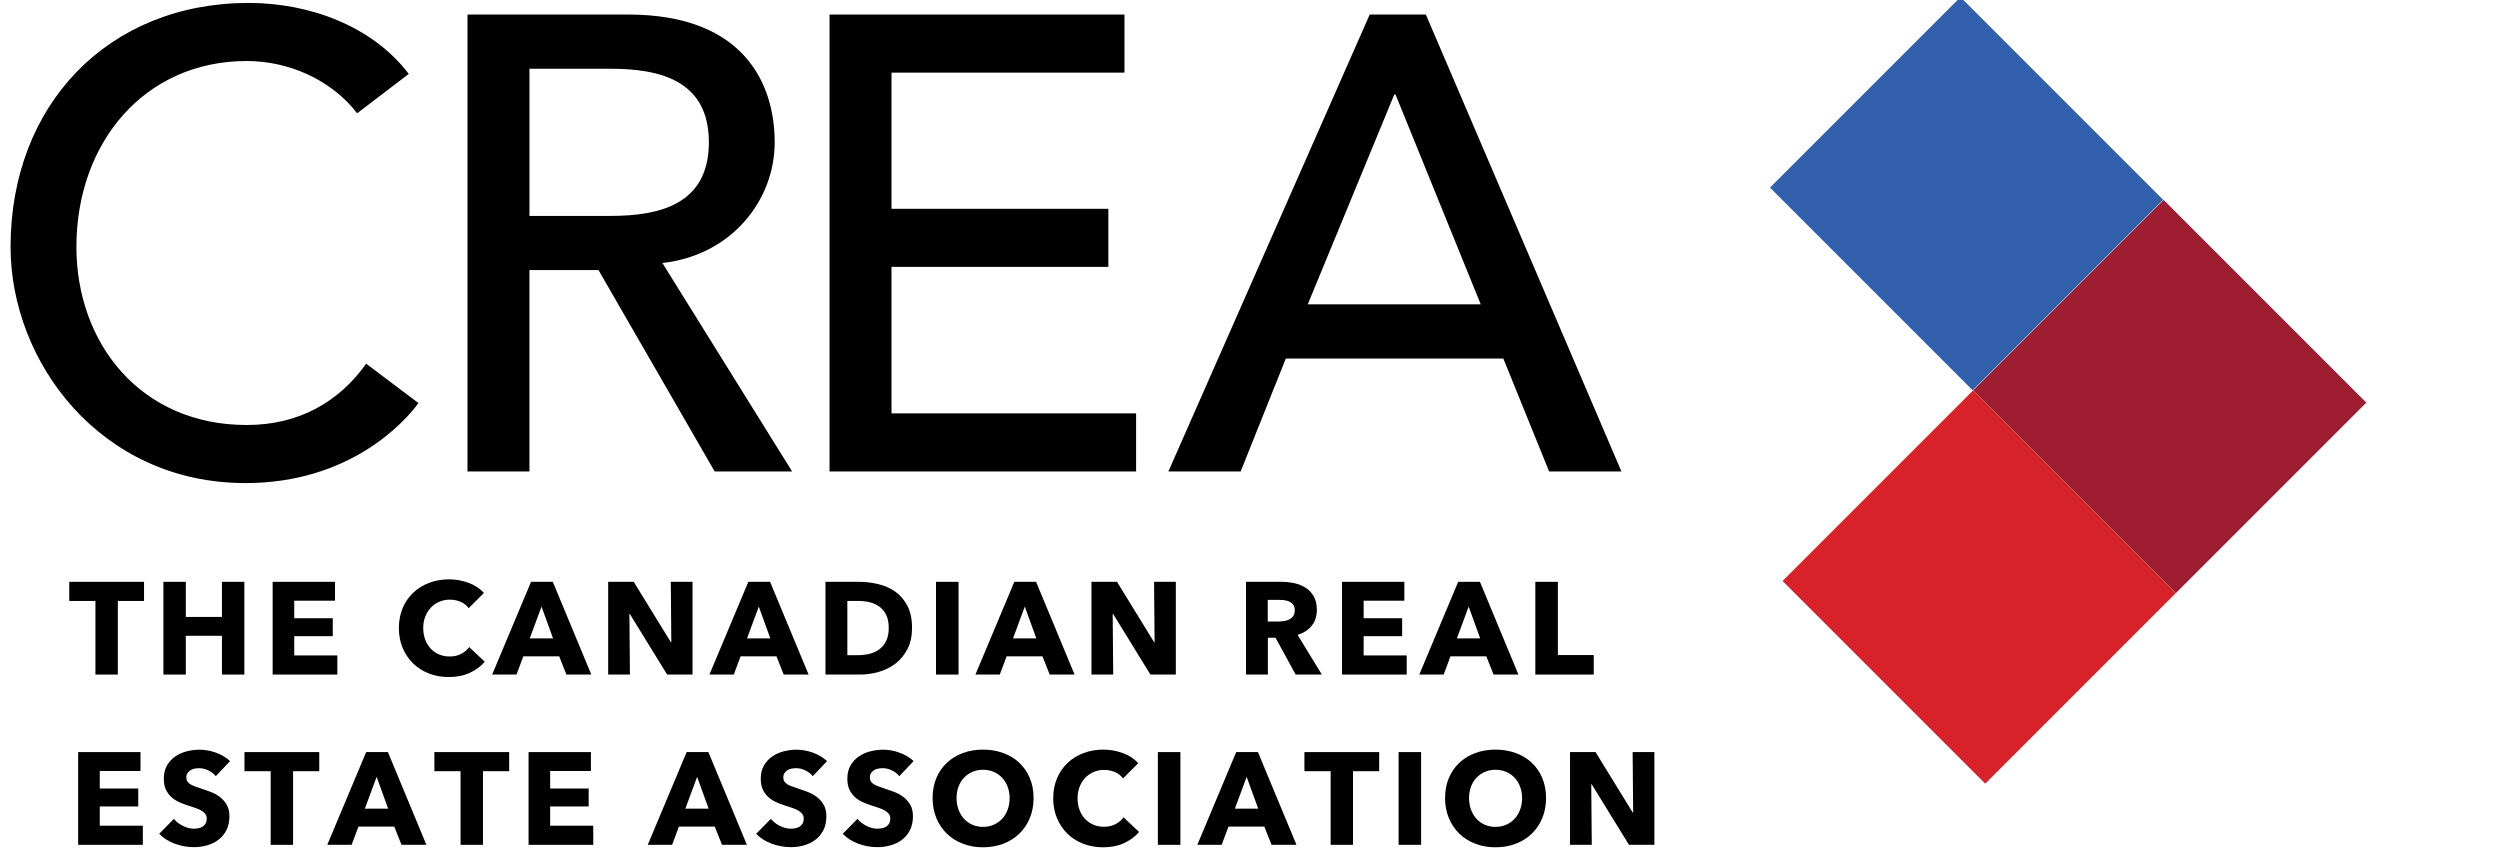
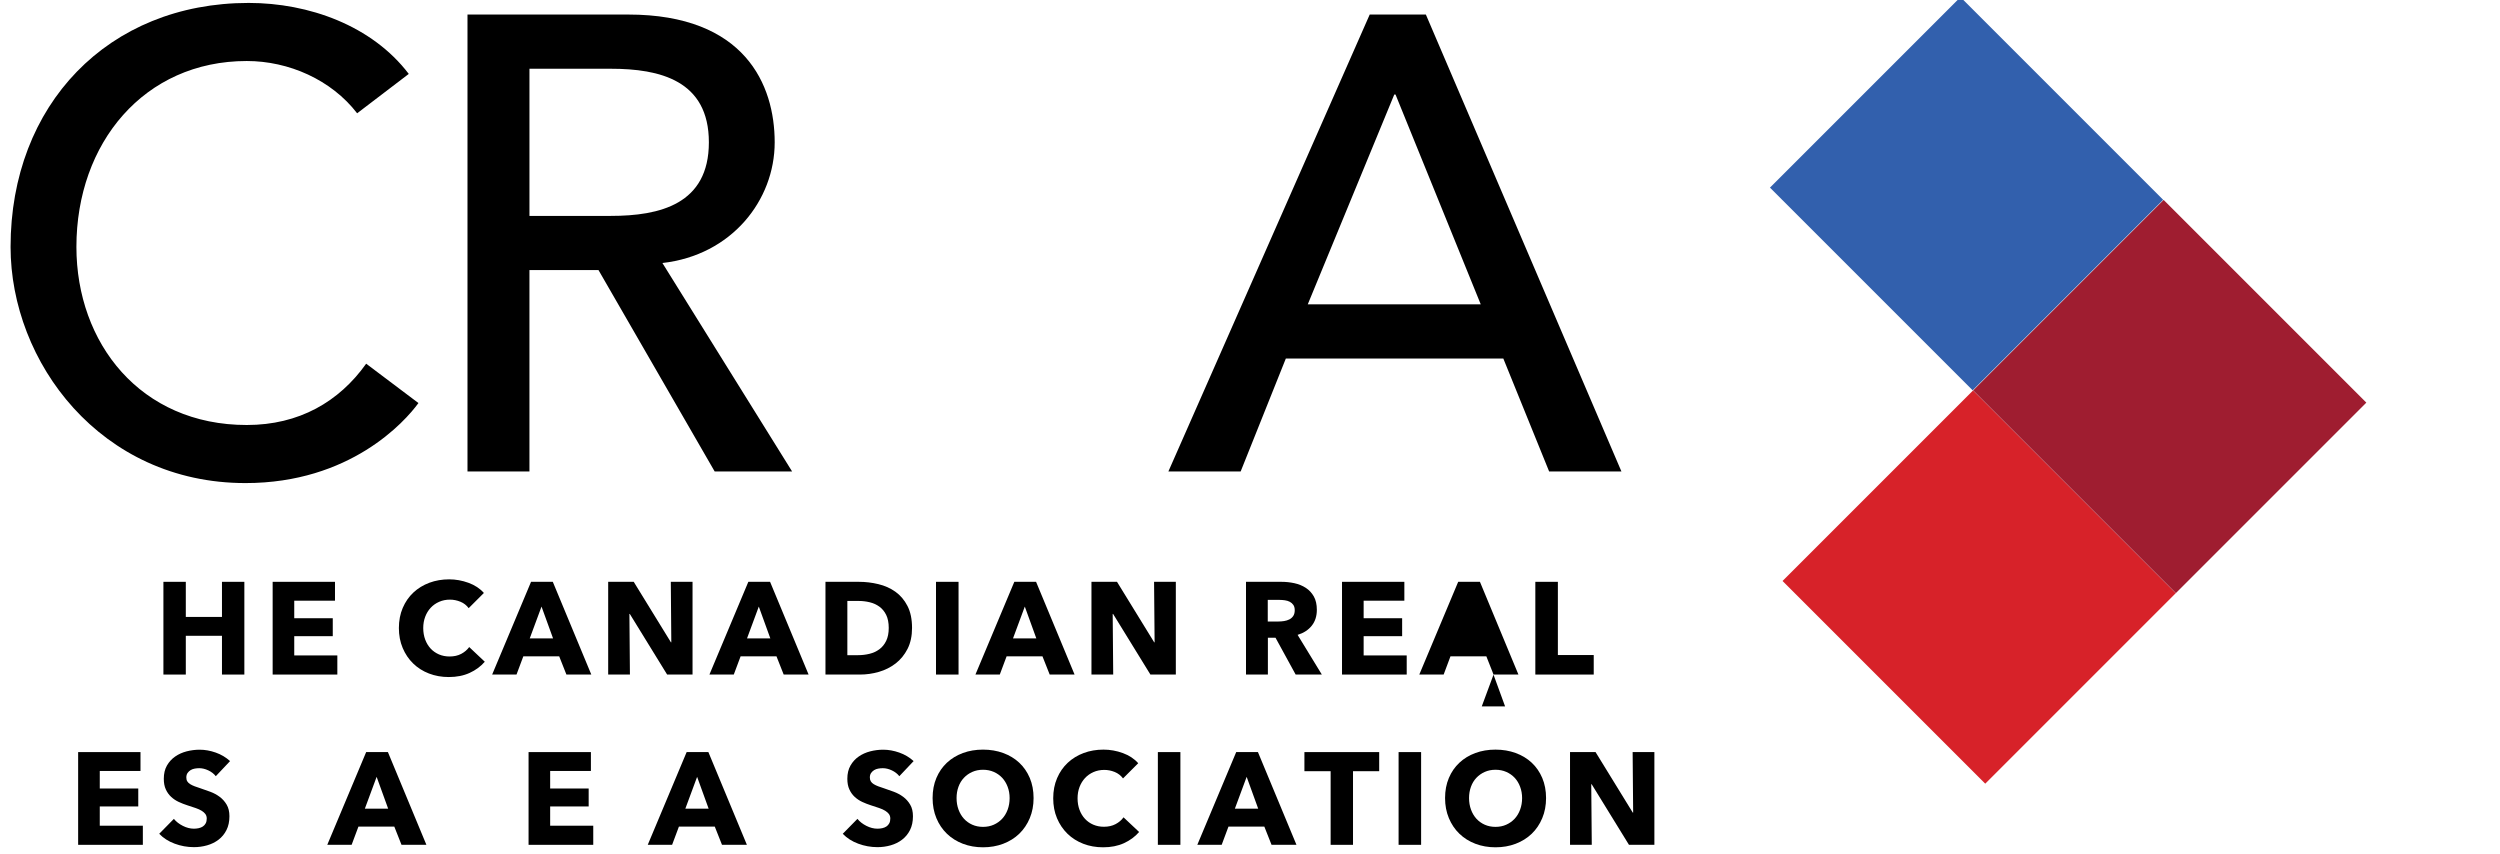
<svg xmlns="http://www.w3.org/2000/svg" xmlns:xlink="http://www.w3.org/1999/xlink" version="1.1" id="Layer_1" x="0px" y="0px" width="202px" height="69px" viewBox="0 0 202 69" enable-background="new 0 0 202 69" xml:space="preserve">
  <g>
    <rect x="148.031" y="4.055" transform="matrix(0.707 -0.707 0.707 0.707 35.488 116.951)" fill="#3260AD" width="21.773" height="23.165" />
    <rect x="148.32" y="36.528" transform="matrix(-0.707 -0.707 0.707 -0.707 239.444 194.009)" fill="#D72229" width="23.165" height="21.773" />
    <rect x="163.714" y="21.133" transform="matrix(-0.707 -0.707 0.707 -0.707 276.612 178.611)" fill="#9F1D30" width="23.166" height="21.771" />
-     <polygon points="9.521,48.557 9.521,54.504 7.711,54.504 7.711,48.557 5.595,48.557 5.595,47.011 11.638,47.011 11.638,48.557  " />
    <polygon points="17.935,54.504 17.935,51.372 15.013,51.372 15.013,54.504 13.204,54.504 13.204,47.011 15.013,47.011    15.013,49.848 17.935,49.848 17.935,47.011 19.744,47.011 19.744,54.504  " />
    <polygon points="22.03,54.504 22.03,47.011 27.067,47.011 27.067,48.536 23.775,48.536 23.775,49.953 26.887,49.953 26.887,51.403    23.775,51.403 23.775,52.959 27.257,52.959 27.257,54.504  " />
    <path d="M37.946,54.371c-0.487,0.223-1.048,0.334-1.684,0.334c-0.578,0-1.112-0.096-1.603-0.286   c-0.491-0.189-0.916-0.46-1.275-0.809c-0.36-0.35-0.642-0.768-0.847-1.254c-0.205-0.487-0.307-1.023-0.307-1.61   c0-0.599,0.104-1.142,0.312-1.628s0.496-0.901,0.863-1.244c0.367-0.342,0.797-0.604,1.291-0.789   c0.494-0.183,1.026-0.274,1.598-0.274c0.529,0,1.049,0.094,1.561,0.28c0.511,0.187,0.926,0.461,1.243,0.82l-1.228,1.227   c-0.17-0.231-0.392-0.405-0.667-0.518c-0.274-0.112-0.557-0.17-0.846-0.17c-0.317,0-0.609,0.059-0.873,0.176   c-0.265,0.116-0.492,0.275-0.682,0.48c-0.191,0.205-0.339,0.446-0.445,0.726c-0.105,0.278-0.159,0.584-0.159,0.914   c0,0.34,0.053,0.649,0.159,0.933c0.106,0.282,0.252,0.523,0.439,0.725s0.411,0.358,0.672,0.472   c0.261,0.112,0.547,0.168,0.857,0.168c0.36,0,0.674-0.069,0.942-0.211c0.267-0.142,0.482-0.324,0.645-0.551l1.259,1.186   C38.841,53.848,38.432,54.15,37.946,54.371" />
    <path d="M45.766,54.504l-0.582-1.471h-2.9l-0.55,1.471h-1.968l3.143-7.493h1.757l3.111,7.493H45.766z M43.755,49.011l-0.952,2.572   h1.884L43.755,49.011z" />
    <polygon points="53.904,54.504 50.888,49.604 50.856,49.604 50.898,54.504 49.141,54.504 49.141,47.011 51.205,47.011 54.211,51.9    54.242,51.9 54.201,47.011 55.957,47.011 55.957,54.504  " />
    <path d="M63.322,54.504l-0.582-1.471h-2.9l-0.55,1.471h-1.968l3.144-7.493h1.756l3.112,7.493H63.322z M61.311,49.011l-0.952,2.572   h1.884L61.311,49.011z" />
    <path d="M73.693,50.736c0,0.656-0.123,1.223-0.366,1.699c-0.244,0.476-0.564,0.867-0.963,1.175   c-0.398,0.306-0.848,0.532-1.349,0.677c-0.5,0.145-1.009,0.217-1.524,0.217h-2.793v-7.493h2.708c0.529,0,1.052,0.062,1.566,0.187   c0.515,0.123,0.974,0.328,1.376,0.614c0.401,0.285,0.726,0.667,0.974,1.147C73.57,49.438,73.693,50.032,73.693,50.736    M71.81,50.736c0-0.423-0.07-0.774-0.207-1.053s-0.321-0.501-0.55-0.667c-0.229-0.165-0.49-0.284-0.782-0.354   c-0.293-0.071-0.595-0.106-0.905-0.106h-0.9v4.382h0.857c0.325,0,0.637-0.037,0.937-0.111s0.564-0.196,0.793-0.366   c0.229-0.169,0.413-0.395,0.55-0.677S71.81,51.153,71.81,50.736" />
    <rect x="75.629" y="47.011" width="1.821" height="7.493" />
    <path d="M84.815,54.504l-0.583-1.471h-2.899l-0.55,1.471h-1.968l3.142-7.493h1.757l3.111,7.493H84.815z M82.804,49.011   l-0.953,2.572h1.884L82.804,49.011z" />
    <polygon points="92.953,54.504 89.937,49.604 89.905,49.604 89.947,54.504 88.19,54.504 88.19,47.011 90.254,47.011 93.259,51.9    93.292,51.9 93.249,47.011 95.007,47.011 95.007,54.504  " />
    <path d="M104.689,54.504l-1.627-2.974h-0.617v2.974h-1.768v-7.493h2.857c0.36,0,0.711,0.037,1.053,0.111   c0.343,0.075,0.649,0.2,0.921,0.376c0.271,0.177,0.488,0.409,0.651,0.699c0.162,0.288,0.242,0.648,0.242,1.078   c0,0.509-0.137,0.937-0.411,1.281c-0.276,0.346-0.657,0.594-1.144,0.741l1.958,3.206H104.689z M104.615,49.307   c0-0.175-0.038-0.318-0.112-0.428c-0.074-0.108-0.17-0.192-0.287-0.253c-0.116-0.061-0.248-0.102-0.394-0.122   c-0.146-0.021-0.285-0.032-0.42-0.032h-0.967v1.746h0.86c0.149,0,0.302-0.012,0.457-0.036c0.157-0.024,0.298-0.069,0.426-0.133   s0.232-0.155,0.314-0.275C104.574,49.653,104.615,49.498,104.615,49.307" />
    <polygon points="108.435,54.504 108.435,47.011 113.472,47.011 113.472,48.536 110.182,48.536 110.182,49.953 113.293,49.953    113.293,51.403 110.182,51.403 110.182,52.959 113.662,52.959 113.662,54.504  " />
-     <path d="M120.679,54.504l-0.582-1.471h-2.899l-0.551,1.471h-1.968l3.143-7.493h1.757l3.11,7.493H120.679z M118.668,49.011   l-0.952,2.572h1.884L118.668,49.011z" />
+     <path d="M120.679,54.504l-0.582-1.471h-2.899l-0.551,1.471h-1.968l3.143-7.493h1.757l3.11,7.493H120.679z l-0.952,2.572h1.884L118.668,49.011z" />
    <polygon points="124.055,54.504 124.055,47.011 125.876,47.011 125.876,52.927 128.773,52.927 128.773,54.504  " />
    <polygon points="6.314,68.262 6.314,60.769 11.352,60.769 11.352,62.294 8.061,62.294 8.061,63.711 11.172,63.711 11.172,65.161    8.061,65.161 8.061,66.717 11.542,66.717 11.542,68.262  " />
    <path d="M17.437,62.716c-0.155-0.197-0.358-0.354-0.609-0.471s-0.492-0.175-0.725-0.175c-0.12,0-0.242,0.011-0.365,0.032   c-0.124,0.021-0.235,0.062-0.333,0.121c-0.1,0.061-0.183,0.139-0.249,0.234c-0.067,0.095-0.101,0.215-0.101,0.364   c0,0.127,0.026,0.232,0.08,0.317c0.053,0.085,0.13,0.158,0.233,0.222c0.102,0.063,0.224,0.122,0.365,0.175   c0.141,0.054,0.3,0.107,0.476,0.164c0.254,0.085,0.519,0.179,0.793,0.28c0.276,0.104,0.525,0.238,0.752,0.408   c0.226,0.169,0.413,0.379,0.561,0.63c0.148,0.25,0.223,0.562,0.223,0.936c0,0.431-0.08,0.803-0.239,1.117   c-0.158,0.314-0.372,0.573-0.64,0.777c-0.268,0.205-0.575,0.356-0.92,0.455s-0.702,0.148-1.069,0.148   c-0.536,0-1.055-0.094-1.556-0.281c-0.501-0.186-0.917-0.452-1.249-0.799l1.185-1.206c0.183,0.227,0.425,0.415,0.725,0.566   c0.3,0.152,0.598,0.228,0.894,0.228c0.134,0,0.265-0.015,0.392-0.042c0.127-0.029,0.238-0.074,0.333-0.138   c0.095-0.063,0.171-0.148,0.228-0.254c0.056-0.106,0.084-0.233,0.084-0.382c0-0.141-0.035-0.261-0.106-0.36   c-0.07-0.098-0.17-0.188-0.301-0.27c-0.131-0.081-0.293-0.155-0.487-0.222c-0.193-0.067-0.415-0.14-0.661-0.218   c-0.24-0.076-0.474-0.168-0.704-0.274c-0.229-0.105-0.434-0.242-0.613-0.407c-0.18-0.166-0.325-0.366-0.434-0.604   c-0.11-0.236-0.164-0.523-0.164-0.862c0-0.416,0.084-0.773,0.253-1.069c0.17-0.296,0.392-0.539,0.667-0.729   c0.275-0.191,0.585-0.329,0.932-0.419c0.345-0.087,0.694-0.132,1.047-0.132c0.423,0,0.856,0.077,1.296,0.232   c0.441,0.156,0.827,0.386,1.159,0.688L17.437,62.716z" />
-     <polygon points="23.681,62.313 23.681,68.262 21.87,68.262 21.87,62.313 19.754,62.313 19.754,60.769 25.796,60.769 25.796,62.313     " />
    <path d="M32.442,68.262l-0.582-1.471h-2.899l-0.55,1.471h-1.968l3.143-7.493h1.757l3.11,7.493H32.442z M30.432,62.769l-0.952,2.572   h1.883L30.432,62.769z" />
-     <polygon points="39.025,62.313 39.025,68.262 37.214,68.262 37.214,62.313 35.099,62.313 35.099,60.769 41.141,60.769    41.141,62.313  " />
    <polygon points="42.708,68.262 42.708,60.769 47.745,60.769 47.745,62.294 44.453,62.294 44.453,63.711 47.564,63.711    47.564,65.161 44.453,65.161 44.453,66.717 47.935,66.717 47.935,68.262  " />
    <path d="M58.338,68.262l-0.583-1.471h-2.899l-0.55,1.471h-1.968l3.143-7.493h1.756l3.112,7.493H58.338z M56.327,62.769   l-0.952,2.572h1.883L56.327,62.769z" />
-     <path d="M65.672,62.716c-0.156-0.197-0.358-0.354-0.609-0.471s-0.493-0.175-0.725-0.175c-0.121,0-0.242,0.011-0.365,0.032   c-0.124,0.021-0.235,0.062-0.333,0.121c-0.099,0.061-0.182,0.139-0.249,0.234c-0.067,0.095-0.1,0.215-0.1,0.364   c0,0.127,0.026,0.232,0.079,0.317c0.053,0.085,0.131,0.158,0.233,0.222s0.224,0.122,0.365,0.175   c0.141,0.054,0.301,0.107,0.477,0.164c0.253,0.085,0.518,0.179,0.793,0.28c0.275,0.104,0.525,0.238,0.752,0.408   c0.225,0.169,0.413,0.379,0.56,0.63c0.148,0.25,0.222,0.562,0.222,0.936c0,0.431-0.079,0.803-0.238,1.117   c-0.16,0.314-0.372,0.573-0.64,0.777c-0.269,0.205-0.576,0.356-0.921,0.455c-0.346,0.099-0.702,0.148-1.069,0.148   c-0.537,0-1.055-0.094-1.555-0.281c-0.501-0.186-0.918-0.452-1.249-0.799l1.185-1.206c0.184,0.227,0.425,0.415,0.726,0.566   c0.299,0.152,0.598,0.228,0.894,0.228c0.134,0,0.265-0.015,0.392-0.042c0.127-0.029,0.238-0.074,0.333-0.138   c0.096-0.063,0.171-0.148,0.228-0.254c0.057-0.106,0.085-0.233,0.085-0.382c0-0.141-0.036-0.261-0.107-0.36   c-0.07-0.098-0.17-0.188-0.301-0.27c-0.13-0.081-0.292-0.155-0.486-0.222c-0.194-0.067-0.415-0.14-0.662-0.218   c-0.24-0.076-0.475-0.168-0.704-0.274c-0.229-0.105-0.435-0.242-0.614-0.407c-0.179-0.166-0.324-0.366-0.434-0.604   c-0.109-0.236-0.164-0.523-0.164-0.862c0-0.416,0.084-0.773,0.254-1.069c0.169-0.296,0.392-0.539,0.666-0.729   c0.276-0.191,0.585-0.329,0.932-0.419c0.345-0.087,0.694-0.132,1.048-0.132c0.423,0,0.855,0.077,1.296,0.232   c0.441,0.156,0.827,0.386,1.159,0.688L65.672,62.716z" />
    <path d="M72.666,62.716c-0.155-0.197-0.358-0.354-0.608-0.471c-0.25-0.117-0.492-0.175-0.725-0.175   c-0.121,0-0.242,0.011-0.366,0.032s-0.235,0.062-0.333,0.121c-0.1,0.061-0.182,0.139-0.249,0.234   c-0.067,0.095-0.101,0.215-0.101,0.364c0,0.127,0.027,0.232,0.08,0.317c0.053,0.085,0.13,0.158,0.233,0.222   c0.102,0.063,0.224,0.122,0.365,0.175c0.141,0.054,0.3,0.107,0.477,0.164c0.254,0.085,0.519,0.179,0.793,0.28   c0.275,0.104,0.524,0.238,0.751,0.408c0.227,0.169,0.413,0.379,0.561,0.63c0.149,0.25,0.223,0.562,0.223,0.936   c0,0.431-0.08,0.803-0.238,1.117c-0.159,0.314-0.372,0.573-0.641,0.777c-0.268,0.205-0.574,0.356-0.919,0.455   c-0.346,0.099-0.703,0.148-1.069,0.148c-0.536,0-1.055-0.094-1.555-0.281c-0.501-0.186-0.918-0.452-1.249-0.799l1.185-1.206   c0.184,0.227,0.425,0.415,0.725,0.566c0.3,0.152,0.598,0.228,0.895,0.228c0.134,0,0.265-0.015,0.392-0.042   c0.126-0.029,0.238-0.074,0.333-0.138c0.094-0.063,0.17-0.148,0.227-0.254c0.057-0.106,0.084-0.233,0.084-0.382   c0-0.141-0.035-0.261-0.105-0.36c-0.071-0.098-0.171-0.188-0.302-0.27c-0.13-0.081-0.293-0.155-0.486-0.222   c-0.194-0.067-0.415-0.14-0.662-0.218c-0.24-0.076-0.474-0.168-0.705-0.274c-0.228-0.105-0.433-0.242-0.613-0.407   c-0.18-0.166-0.325-0.366-0.433-0.604c-0.11-0.236-0.165-0.523-0.165-0.862c0-0.416,0.084-0.773,0.254-1.069   c0.169-0.296,0.391-0.539,0.667-0.729c0.275-0.191,0.585-0.329,0.932-0.419c0.345-0.087,0.694-0.132,1.046-0.132   c0.424,0,0.856,0.077,1.297,0.232c0.441,0.156,0.828,0.386,1.16,0.688L72.666,62.716z" />
    <path d="M83.513,64.483c0,0.592-0.103,1.134-0.307,1.624c-0.205,0.491-0.489,0.91-0.852,1.261   c-0.363,0.349-0.795,0.618-1.296,0.809c-0.501,0.19-1.044,0.285-1.63,0.285c-0.586,0-1.127-0.095-1.625-0.285   c-0.497-0.19-0.928-0.46-1.291-0.809c-0.363-0.351-0.648-0.77-0.852-1.261c-0.204-0.49-0.306-1.032-0.306-1.624   c0-0.6,0.102-1.142,0.306-1.625c0.204-0.482,0.489-0.894,0.852-1.232s0.793-0.6,1.291-0.783c0.498-0.184,1.039-0.274,1.625-0.274   c0.585,0,1.128,0.091,1.63,0.274c0.501,0.184,0.933,0.444,1.296,0.783c0.363,0.339,0.646,0.75,0.852,1.232   C83.41,63.342,83.513,63.884,83.513,64.483 M81.577,64.483c0-0.324-0.053-0.627-0.159-0.91c-0.107-0.282-0.253-0.523-0.44-0.725   c-0.188-0.201-0.412-0.36-0.676-0.477c-0.266-0.116-0.556-0.175-0.874-0.175c-0.318,0-0.607,0.059-0.869,0.175   c-0.261,0.116-0.486,0.275-0.676,0.477c-0.19,0.201-0.337,0.442-0.44,0.725c-0.102,0.283-0.152,0.586-0.152,0.91   c0,0.339,0.052,0.65,0.158,0.937c0.107,0.286,0.252,0.531,0.44,0.736c0.187,0.204,0.41,0.364,0.671,0.48   c0.262,0.117,0.55,0.175,0.869,0.175c0.317,0,0.606-0.058,0.868-0.175c0.261-0.116,0.486-0.276,0.677-0.48   c0.191-0.205,0.338-0.45,0.445-0.736C81.524,65.134,81.577,64.822,81.577,64.483" />
    <path d="M90.815,68.129c-0.487,0.223-1.048,0.333-1.683,0.333c-0.579,0-1.113-0.095-1.603-0.285   c-0.491-0.19-0.916-0.46-1.276-0.809c-0.359-0.351-0.642-0.768-0.847-1.255S85.1,65.091,85.1,64.504   c0-0.599,0.104-1.143,0.313-1.63c0.208-0.486,0.495-0.9,0.861-1.242c0.367-0.343,0.797-0.605,1.292-0.789   c0.494-0.184,1.026-0.274,1.598-0.274c0.529,0,1.049,0.093,1.561,0.279c0.511,0.188,0.926,0.461,1.243,0.82l-1.228,1.228   c-0.17-0.231-0.392-0.405-0.667-0.519c-0.275-0.112-0.558-0.169-0.847-0.169c-0.317,0-0.608,0.058-0.872,0.175   c-0.265,0.117-0.492,0.276-0.683,0.481c-0.19,0.205-0.338,0.446-0.445,0.726c-0.105,0.278-0.158,0.583-0.158,0.914   c0,0.339,0.052,0.649,0.158,0.933c0.107,0.281,0.252,0.523,0.44,0.724c0.187,0.202,0.41,0.359,0.671,0.472   c0.262,0.112,0.547,0.169,0.857,0.169c0.36,0,0.674-0.07,0.942-0.212c0.269-0.141,0.484-0.323,0.645-0.55l1.26,1.185   C91.711,67.605,91.301,67.907,90.815,68.129" />
    <rect x="93.555" y="60.769" width="1.821" height="7.493" />
    <path d="M102.741,68.262l-0.582-1.471H99.26l-0.549,1.471h-1.969l3.143-7.493h1.756l3.113,7.493H102.741z M100.73,62.769   l-0.953,2.572h1.885L100.73,62.769z" />
    <polygon points="109.323,62.313 109.323,68.262 107.515,68.262 107.515,62.313 105.397,62.313 105.397,60.769 111.439,60.769    111.439,62.313  " />
    <rect x="113.006" y="60.769" width="1.82" height="7.493" />
    <path d="M124.922,64.483c0,0.592-0.103,1.134-0.308,1.624c-0.204,0.491-0.488,0.91-0.851,1.261   c-0.364,0.349-0.796,0.618-1.297,0.809s-1.044,0.285-1.63,0.285s-1.127-0.095-1.624-0.285c-0.498-0.19-0.928-0.46-1.291-0.809   c-0.364-0.351-0.646-0.77-0.852-1.261c-0.205-0.49-0.308-1.032-0.308-1.624c0-0.6,0.103-1.142,0.308-1.625   c0.205-0.482,0.487-0.894,0.852-1.232c0.363-0.339,0.793-0.6,1.291-0.783c0.497-0.184,1.038-0.274,1.624-0.274   s1.129,0.091,1.63,0.274s0.933,0.444,1.297,0.783c0.362,0.339,0.646,0.75,0.851,1.232   C124.819,63.342,124.922,63.884,124.922,64.483 M122.986,64.483c0-0.324-0.055-0.627-0.16-0.91   c-0.104-0.282-0.252-0.523-0.438-0.725c-0.188-0.201-0.414-0.36-0.678-0.477c-0.265-0.116-0.556-0.175-0.874-0.175   c-0.317,0-0.606,0.059-0.868,0.175c-0.261,0.116-0.486,0.275-0.677,0.477s-0.336,0.442-0.439,0.725   c-0.103,0.283-0.153,0.586-0.153,0.91c0,0.339,0.053,0.65,0.159,0.937c0.105,0.286,0.252,0.531,0.438,0.736   c0.188,0.204,0.411,0.364,0.672,0.48c0.262,0.117,0.551,0.175,0.868,0.175c0.318,0,0.606-0.058,0.867-0.175   c0.262-0.116,0.487-0.276,0.679-0.48c0.189-0.205,0.339-0.45,0.443-0.736C122.932,65.134,122.986,64.822,122.986,64.483" />
    <polygon points="131.621,68.262 128.604,63.361 128.573,63.361 128.615,68.262 126.858,68.262 126.858,60.769 128.921,60.769    131.927,65.658 131.959,65.658 131.917,60.769 133.674,60.769 133.674,68.262  " />
    <g>
      <g>
        <defs>
          <rect id="SVGID_1_" x="0.855" y="0.236" width="130.156" height="38.796" />
        </defs>
        <clipPath id="SVGID_2_">
          <use xlink:href="#SVGID_1_" overflow="visible" />
        </clipPath>
        <path clip-path="url(#SVGID_2_)" d="M28.857,9.153C26.771,6.442,23.329,4.93,19.94,4.93c-8.291,0-13.766,6.622-13.766,15.018     c0,7.77,5.162,14.392,13.766,14.392c4.224,0,7.457-1.877,9.647-4.954l4.223,3.181c-1.095,1.512-5.527,6.466-13.975,6.466     c-11.733,0-18.981-9.803-18.981-19.085c0-11.472,7.874-19.711,19.242-19.711c4.849,0,9.959,1.825,12.932,5.736L28.857,9.153z" />
        <path clip-path="url(#SVGID_2_)" d="M37.774,1.175h12.985c9.438,0,11.836,5.684,11.836,10.325c0,4.693-3.494,9.125-9.073,9.751     l10.48,16.843h-6.257l-9.386-16.27h-5.58v16.27h-5.006V1.175z M42.78,17.445h6.57c3.963,0,7.927-0.939,7.927-5.945     c0-5.006-3.963-5.945-7.927-5.945h-6.57V17.445z" />
-         <polygon clip-path="url(#SVGID_2_)" points="67.027,1.175 90.857,1.175 90.857,5.868 72.034,5.868 72.034,16.871 89.555,16.871      89.555,21.563 72.034,21.563 72.034,33.401 91.797,33.401 91.797,38.094 67.027,38.094    " />
        <path clip-path="url(#SVGID_2_)" d="M110.673,1.175h4.537l15.801,36.919h-5.841l-3.702-9.125h-17.573l-3.65,9.125h-5.84     L110.673,1.175z M119.643,24.588L112.76,7.641h-0.104l-6.987,16.947H119.643z" />
      </g>
    </g>
  </g>
</svg>